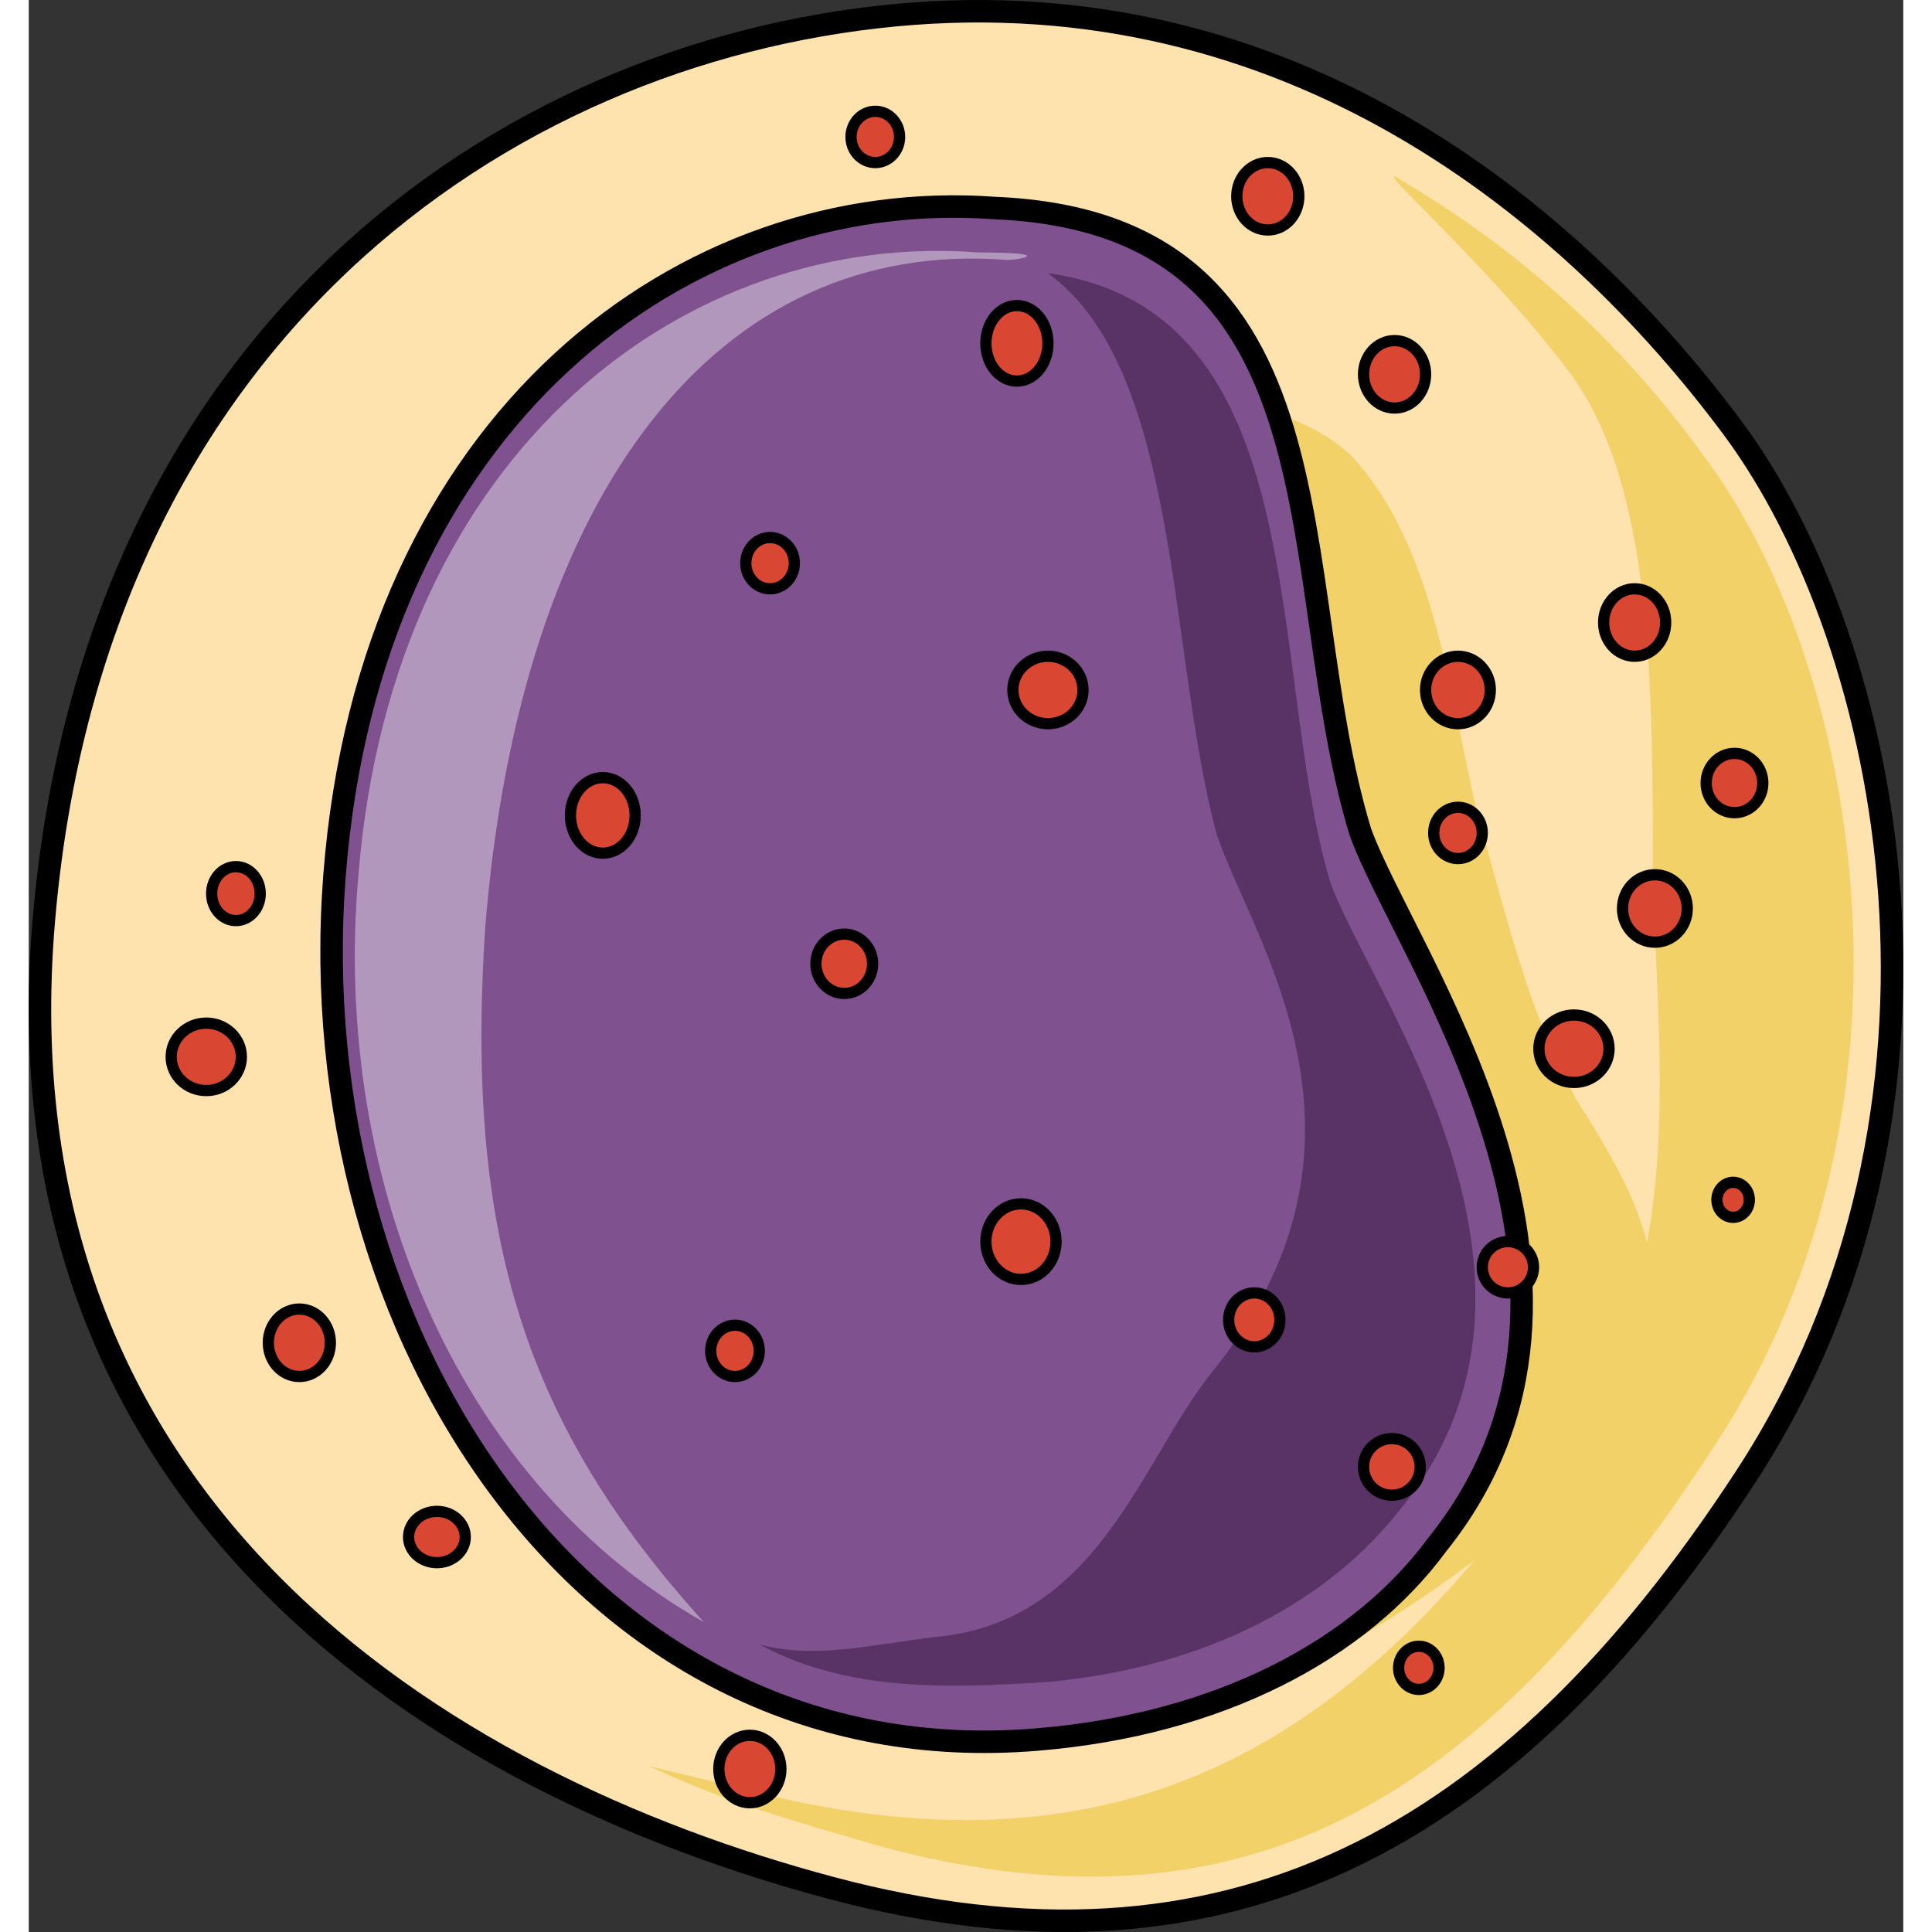
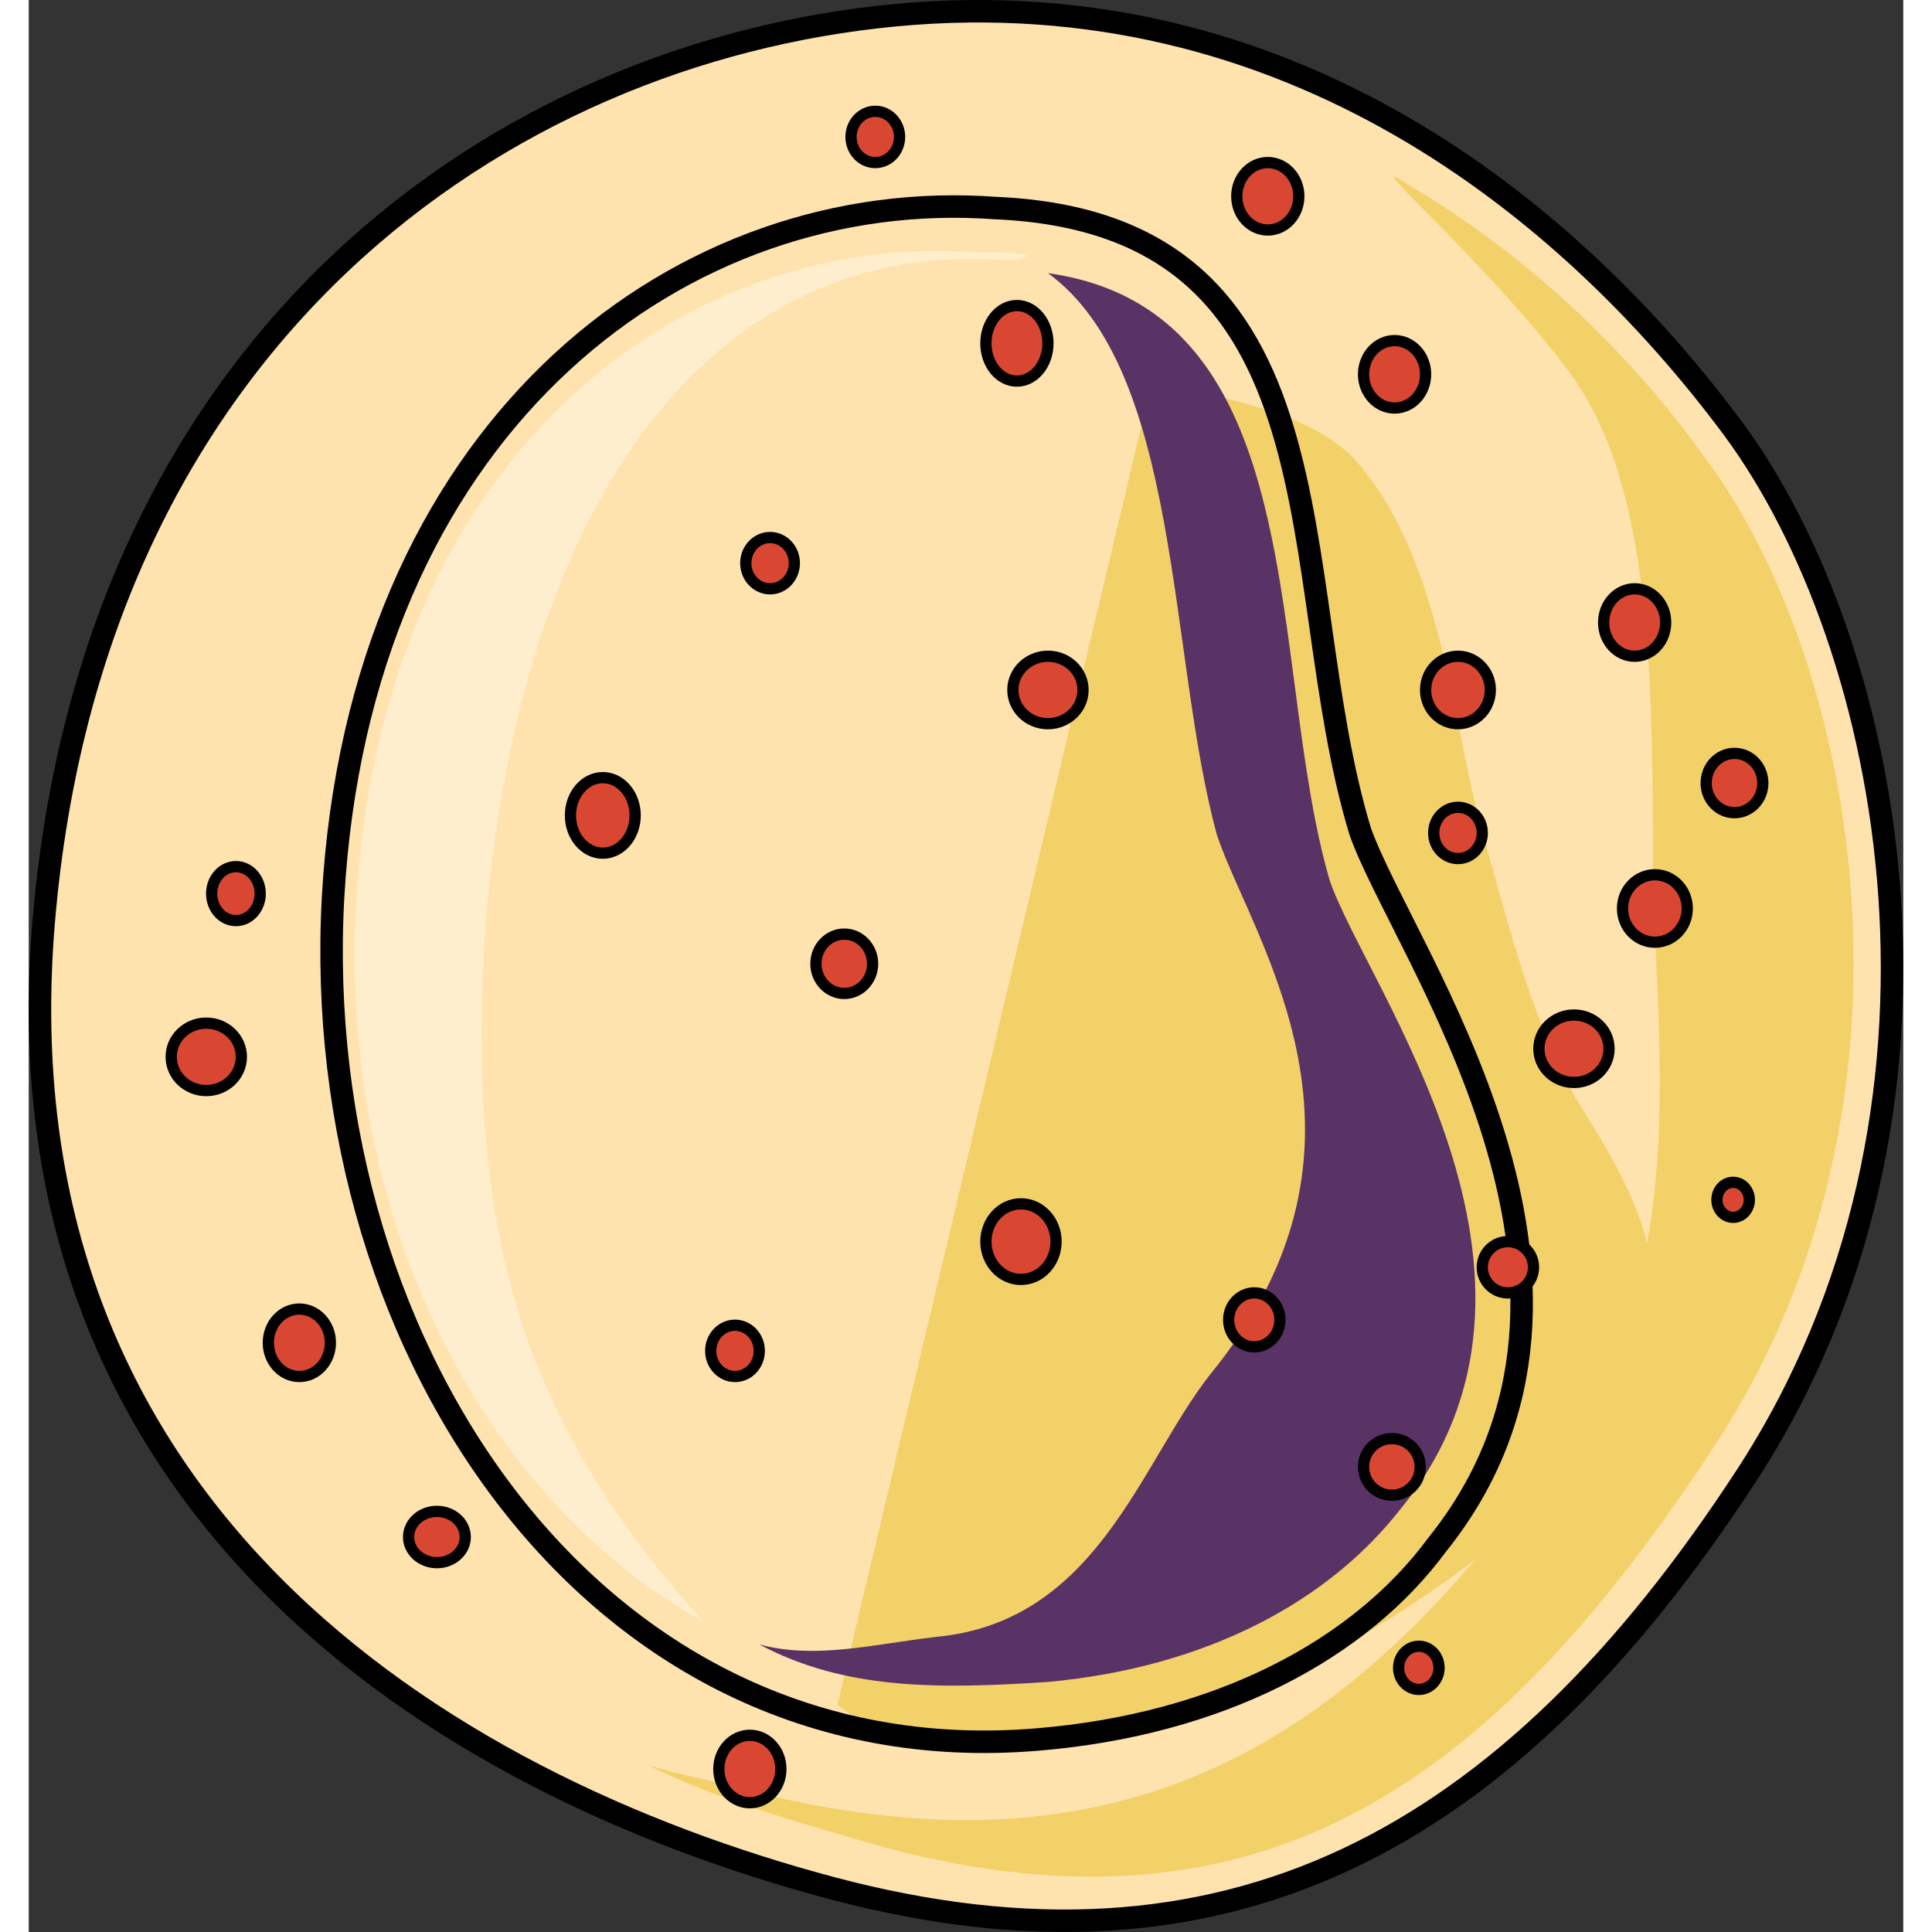
<svg xmlns="http://www.w3.org/2000/svg" version="1.1" id="Layer_1" width="800px" height="800px" viewBox="0 0 83.386 85.942" enable-background="new 0 0 83.386 85.942" xml:space="preserve">
  <rect x="0" y="0" width="83.386" height="85.942" fill="#333333" stroke="none" />
  <g>
    <path fill-rule="evenodd" clip-rule="evenodd" fill="#FFE3AE" d="M38.473,0.618C20.949,2.284,2.798,14.948,0.608,40.94   s17.524,38.322,35.049,42.986c17.523,4.666,30.041-2,40.681-18.328s6.572-36.988-0.626-46.652   C68.514,9.282,55.997-1.048,38.473,0.618L38.473,0.618z" />
    <path fill-rule="evenodd" clip-rule="evenodd" fill="#F3D169" d="M35.977,75.823c2.503,2.328,9.697,1.664,12.826,0.998   c3.754-0.332,7.508-1.996,10.948-4.326c4.38-2.662,11.888-7.986,12.513-13.977c0.313-3.66-1.563-6.654-3.44-9.648   c-2.19-3.994-3.128-8.32-4.38-12.646c-1.251-5.323-1.877-11.979-5.631-15.972c-2.502-2.33-6.256-2.33-8.759-3.66" />
-     <path fill-rule="evenodd" clip-rule="evenodd" fill="#7F528F" d="M59.165,36.913c-3.438-11.355-0.313-27.051-16.25-27.719   c-13.75-1.002-27.813,9.351-29.375,29.723c-1.563,20.371,11.25,40.076,31.25,38.406c8.125-0.668,14.375-4.008,17.813-8.684   C71.977,56.95,61.04,42.256,59.165,36.913L59.165,36.913z" />
    <path fill-rule="evenodd" clip-rule="evenodd" fill="#5A3366" d="M57.869,39.151c-2.819-9.666-0.627-25.332-12.529-27   c5.951,4.334,5.325,17,7.518,25c1.565,4.668,8.144,13.668-0.313,24c-3.132,4-5.012,11-12.216,11.668   c-2.818,0.332-5.324,1-7.83,0.332c3.759,2,7.83,2,12.842,1.668c7.204-0.668,12.529-3.668,15.661-7.668   C69.458,56.819,59.434,43.819,57.869,39.151L57.869,39.151z" />
    <path opacity="0.4" fill-rule="evenodd" clip-rule="evenodd" fill="#FFFFFF" d="M20.312,41.192   c1.567-19.309,10.342-30.627,23.191-29.629c0.627,0,2.194-0.332-1.253-0.332c-12.85-1-26.013,8.654-27.579,27.631   c-1.254,13.982,4.7,27.297,15.356,33.289C22.193,63.497,19.372,55.174,20.312,41.192L20.312,41.192z" />
    <path fill-rule="evenodd" clip-rule="evenodd" fill="#F3D169" d="M74.436,20.186c-3.124-4.336-7.497-8.672-13.12-12.007   c-2.499-1.667,3.437,3.335,7.185,8.337C72.25,21.52,72.25,30.19,72.25,39.528c0.313,8.004,1.249,16.342-3.124,23.346   c-9.996,15.34-20.931,21.01-37.487,16.676c-1.249-0.334-2.812-0.668-4.061-1.002c3.437,1.668,7.185,2.668,10.621,3.67   c16.557,4.334,26.865-2.668,36.862-18.01C85.057,48.866,81.309,29.19,74.436,20.186L74.436,20.186z" />
    <path fill="none" stroke="#000000" stroke-linecap="round" stroke-linejoin="round" stroke-miterlimit="10" d="M38.533,0.678   C21.008,2.344,2.858,15.006,0.667,40.999c-2.189,25.992,17.524,38.322,35.049,42.988c17.524,4.664,30.042-2,40.682-18.328   s6.571-36.988-0.626-46.652S56.057-0.988,38.533,0.678L38.533,0.678z" />
    <path fill="none" stroke="#000000" stroke-linecap="round" stroke-linejoin="round" stroke-miterlimit="10" d="M59.225,36.973   c-3.438-11.355-0.313-27.051-16.25-27.719c-13.75-1.002-27.813,9.35-29.375,29.723c-1.563,20.371,11.25,40.074,31.25,38.404   c8.125-0.668,14.375-4.008,17.813-8.682C72.038,57.01,61.1,42.316,59.225,36.973L59.225,36.973z" />
    <path fill-rule="evenodd" clip-rule="evenodd" fill="#EC7659" d="M31.897,25.051c0-0.629,0.484-1.14,1.08-1.14   c0.597,0,1.08,0.511,1.08,1.14c0,0.63-0.483,1.141-1.08,1.141C32.381,26.192,31.897,25.681,31.897,25.051L31.897,25.051z" />
    <path fill-rule="evenodd" clip-rule="evenodd" fill="#EC7659" d="M62.498,37.051c0-0.629,0.483-1.14,1.08-1.14   s1.08,0.511,1.08,1.14c0,0.63-0.483,1.141-1.08,1.141S62.498,37.681,62.498,37.051L62.498,37.051z" />
    <path fill-rule="evenodd" clip-rule="evenodd" fill="#EC7659" d="M74.618,34.833c0-0.73,0.563-1.32,1.26-1.32   c0.695,0,1.26,0.59,1.26,1.32c0,0.729-0.564,1.318-1.26,1.318C75.181,36.151,74.618,35.561,74.618,34.833L74.618,34.833z" />
    <path fill-rule="evenodd" clip-rule="evenodd" fill="#EC7659" d="M70.057,27.692c0-0.828,0.618-1.5,1.38-1.5   c0.763,0,1.38,0.672,1.38,1.5s-0.617,1.5-1.38,1.5C70.675,29.192,70.057,28.52,70.057,27.692L70.057,27.692z" />
    <path fill="none" stroke="#000000" stroke-width="0.24" stroke-miterlimit="8" d="M70.658,27.211c0-0.166,0.134-0.3,0.3-0.3   s0.3,0.134,0.3,0.3s-0.134,0.301-0.3,0.301S70.658,27.377,70.658,27.211L70.658,27.211z" />
    <path fill-rule="evenodd" clip-rule="evenodd" fill="#EC7659" d="M24.097,36.272c0-0.928,0.645-1.68,1.44-1.68   c0.795,0,1.439,0.752,1.439,1.68s-0.645,1.68-1.439,1.68C24.742,37.952,24.097,37.2,24.097,36.272L24.097,36.272z" />
    <path fill="none" stroke="#000000" stroke-width="0.24" stroke-miterlimit="8" d="M24.698,35.852c0-0.166,0.134-0.301,0.3-0.301   c0.165,0,0.3,0.135,0.3,0.301s-0.135,0.3-0.3,0.3C24.832,36.152,24.698,36.018,24.698,35.852L24.698,35.852z" />
    <path fill-rule="evenodd" clip-rule="evenodd" fill="#EC7659" d="M62.137,30.692c0-0.828,0.645-1.5,1.44-1.5   c0.795,0,1.439,0.672,1.439,1.5s-0.645,1.5-1.439,1.5C62.782,32.192,62.137,31.52,62.137,30.692L62.137,30.692z" />
    <path fill="none" stroke="#000000" stroke-width="0.24" stroke-miterlimit="8" d="M62.738,30.452c0-0.299,0.161-0.54,0.359-0.54   c0.199,0,0.36,0.241,0.36,0.54s-0.161,0.54-0.36,0.54C62.899,30.992,62.738,30.75,62.738,30.452L62.738,30.452z" />
    <path fill-rule="evenodd" clip-rule="evenodd" fill="#EC7659" d="M42.578,55.231c0-0.928,0.698-1.68,1.56-1.68   s1.561,0.752,1.561,1.68c0,0.93-0.699,1.682-1.561,1.682S42.578,56.161,42.578,55.231L42.578,55.231z" />
    <path fill="none" stroke="#000000" stroke-width="0.24" stroke-miterlimit="8" d="M43.177,54.692c0-0.299,0.188-0.541,0.42-0.541   c0.232,0,0.42,0.242,0.42,0.541s-0.188,0.539-0.42,0.539C43.366,55.231,43.177,54.991,43.177,54.692L43.177,54.692z" />
    <path fill-rule="evenodd" clip-rule="evenodd" fill="#EC7659" d="M60.937,74.192c0-0.531,0.403-0.961,0.9-0.961   s0.899,0.43,0.899,0.961c0,0.529-0.402,0.959-0.899,0.959S60.937,74.721,60.937,74.192L60.937,74.192z" />
    <path fill="none" stroke="#000000" stroke-width="0.24" stroke-miterlimit="8" d="M61.297,73.891c0-0.166,0.135-0.299,0.3-0.299   c0.166,0,0.3,0.133,0.3,0.299s-0.134,0.301-0.3,0.301C61.432,74.192,61.297,74.057,61.297,73.891L61.297,73.891z" />
    <path fill-rule="evenodd" clip-rule="evenodd" fill="#EC7659" d="M30.698,78.692c0-0.828,0.617-1.5,1.38-1.5   c0.762,0,1.38,0.672,1.38,1.5s-0.618,1.5-1.38,1.5C31.315,80.192,30.698,79.52,30.698,78.692L30.698,78.692z" />
    <path fill="none" stroke="#000000" stroke-width="0.24" stroke-miterlimit="8" d="M31.297,78.211c0-0.166,0.135-0.299,0.3-0.299   c0.166,0,0.3,0.133,0.3,0.299s-0.134,0.301-0.3,0.301C31.432,78.512,31.297,78.377,31.297,78.211L31.297,78.211z" />
    <path fill-rule="evenodd" clip-rule="evenodd" fill="#EC7659" d="M70.897,40.412c0-0.829,0.646-1.5,1.44-1.5s1.44,0.671,1.44,1.5   s-0.646,1.5-1.44,1.5S70.897,41.241,70.897,40.412L70.897,40.412z" />
    <path fill="none" stroke="#000000" stroke-width="0.24" stroke-miterlimit="8" d="M71.498,39.872c0-0.199,0.161-0.359,0.359-0.359   c0.199,0,0.36,0.16,0.36,0.359s-0.161,0.359-0.36,0.359C71.659,40.231,71.498,40.071,71.498,39.872L71.498,39.872z" />
    <path fill-rule="evenodd" clip-rule="evenodd" fill="#EC7659" d="M42.578,15.272c0-0.928,0.617-1.68,1.38-1.68   c0.762,0,1.38,0.752,1.38,1.68s-0.618,1.68-1.38,1.68C43.195,16.952,42.578,16.2,42.578,15.272L42.578,15.272z" />
    <path fill="none" stroke="#000000" stroke-width="0.24" stroke-miterlimit="8" d="M43.177,14.852c0-0.166,0.135-0.301,0.3-0.301   c0.166,0,0.301,0.135,0.301,0.301s-0.135,0.3-0.301,0.3C43.312,15.152,43.177,15.018,43.177,14.852L43.177,14.852z" />
    <path fill-rule="evenodd" clip-rule="evenodd" fill="#EC7659" d="M67.177,46.651c0-0.828,0.698-1.5,1.561-1.5   c0.861,0,1.56,0.672,1.56,1.5c0,0.829-0.698,1.5-1.56,1.5C67.875,48.151,67.177,47.48,67.177,46.651L67.177,46.651z" />
    <path fill="none" stroke="#000000" stroke-width="0.24" stroke-miterlimit="8" d="M67.778,46.292c0-0.166,0.215-0.3,0.479-0.3   s0.48,0.134,0.48,0.3s-0.216,0.301-0.48,0.301S67.778,46.458,67.778,46.292L67.778,46.292z" />
    <path fill-rule="evenodd" clip-rule="evenodd" fill="#EC7659" d="M43.778,30.692c0-0.828,0.698-1.5,1.56-1.5s1.56,0.672,1.56,1.5   s-0.698,1.5-1.56,1.5S43.778,31.52,43.778,30.692L43.778,30.692z" />
    <path fill="none" stroke="#000000" stroke-width="0.24" stroke-miterlimit="8" d="M44.377,30.452c0-0.299,0.161-0.54,0.359-0.54   c0.199,0,0.36,0.241,0.36,0.54s-0.161,0.54-0.36,0.54C44.539,30.992,44.377,30.75,44.377,30.452L44.377,30.452z" />
-     <path fill-rule="evenodd" clip-rule="evenodd" fill="#EC7659" d="M53.738,8.731c0-0.828,0.617-1.5,1.38-1.5   c0.762,0,1.38,0.672,1.38,1.5c0,0.829-0.618,1.5-1.38,1.5C54.355,10.231,53.738,9.56,53.738,8.731L53.738,8.731z" />
    <path fill="none" stroke="#000000" stroke-width="0.24" stroke-miterlimit="8" d="M54.458,8.252c0-0.166,0.134-0.301,0.3-0.301   s0.3,0.135,0.3,0.301c0,0.164-0.134,0.299-0.3,0.299S54.458,8.417,54.458,8.252L54.458,8.252z" />
    <path fill-rule="evenodd" clip-rule="evenodd" fill="#EC7659" d="M59.377,16.651c0-0.828,0.618-1.5,1.38-1.5   c0.763,0,1.38,0.672,1.38,1.5c0,0.829-0.617,1.5-1.38,1.5C59.996,18.151,59.377,17.48,59.377,16.651L59.377,16.651z" />
-     <path fill="none" stroke="#000000" stroke-width="0.24" stroke-miterlimit="8" d="M60.097,16.292c0-0.166,0.135-0.3,0.3-0.3   c0.166,0,0.301,0.134,0.301,0.3s-0.135,0.301-0.301,0.301C60.232,16.592,60.097,16.458,60.097,16.292L60.097,16.292z" />
    <path fill-rule="evenodd" clip-rule="evenodd" fill="#EC7659" d="M8.137,39.752c0-0.664,0.483-1.201,1.08-1.201   s1.08,0.537,1.08,1.201c0,0.662-0.483,1.199-1.08,1.199S8.137,40.415,8.137,39.752L8.137,39.752z" />
    <path fill-rule="evenodd" clip-rule="evenodd" fill="#EC7659" d="M16.897,68.372c0-0.629,0.564-1.141,1.261-1.141   c0.695,0,1.26,0.512,1.26,1.141s-0.564,1.141-1.26,1.141C17.461,69.512,16.897,69,16.897,68.372L16.897,68.372z" />
    <path fill-rule="evenodd" clip-rule="evenodd" fill="#EC7659" d="M6.337,47.012c0-0.828,0.698-1.5,1.56-1.5   c0.862,0,1.561,0.672,1.561,1.5s-0.698,1.5-1.561,1.5C7.036,48.512,6.337,47.84,6.337,47.012L6.337,47.012z" />
-     <path fill="none" stroke="#000000" stroke-width="0.24" stroke-miterlimit="8" d="M6.937,46.592c0-0.199,0.135-0.361,0.301-0.361   c0.165,0,0.3,0.162,0.3,0.361c0,0.198-0.135,0.359-0.3,0.359C7.072,46.952,6.937,46.791,6.937,46.592L6.937,46.592z" />
    <path fill-rule="evenodd" clip-rule="evenodd" fill="#EC7659" d="M10.658,59.731c0-0.828,0.617-1.5,1.38-1.5   c0.762,0,1.38,0.672,1.38,1.5c0,0.83-0.618,1.5-1.38,1.5C11.275,61.231,10.658,60.561,10.658,59.731L10.658,59.731z" />
    <path fill="none" stroke="#000000" stroke-width="0.24" stroke-miterlimit="8" d="M11.257,59.252c0-0.166,0.161-0.301,0.36-0.301   c0.198,0,0.359,0.135,0.359,0.301c0,0.164-0.161,0.299-0.359,0.299C11.418,59.551,11.257,59.417,11.257,59.252L11.257,59.252z" />
    <path fill-rule="evenodd" clip-rule="evenodd" fill="#EC7659" d="M35.017,42.872c0-0.729,0.564-1.32,1.261-1.32   c0.695,0,1.26,0.592,1.26,1.32s-0.564,1.32-1.26,1.32C35.582,44.192,35.017,43.6,35.017,42.872L35.017,42.872z" />
    <path fill="none" stroke="#000000" stroke-width="0.24" stroke-miterlimit="8" d="M35.618,42.332c0-0.099,0.161-0.181,0.359-0.181   c0.199,0,0.36,0.082,0.36,0.181s-0.161,0.181-0.36,0.181C35.779,42.512,35.618,42.43,35.618,42.332L35.618,42.332z" />
    <path fill-rule="evenodd" clip-rule="evenodd" fill="#EC7659" d="M30.337,60.092c0-0.631,0.483-1.141,1.08-1.141   s1.08,0.51,1.08,1.141c0,0.629-0.483,1.139-1.08,1.139S30.337,60.721,30.337,60.092L30.337,60.092z" />
    <path fill="none" stroke="#000000" stroke-width="0.24" stroke-miterlimit="8" d="M30.937,59.551c0-0.199,0.081-0.359,0.181-0.359   c0.099,0,0.18,0.16,0.18,0.359s-0.081,0.361-0.18,0.361C31.018,59.913,30.937,59.75,30.937,59.551L30.937,59.551z" />
    <path fill-rule="evenodd" clip-rule="evenodd" fill="#EC7659" d="M75.097,53.372c0-0.432,0.322-0.779,0.72-0.779   c0.398,0,0.721,0.348,0.721,0.779s-0.322,0.779-0.721,0.779C75.419,54.151,75.097,53.803,75.097,53.372L75.097,53.372z" />
    <path fill-rule="evenodd" clip-rule="evenodd" fill="#EC7659" d="M53.377,58.711c0-0.662,0.511-1.199,1.14-1.199   c0.63,0,1.141,0.537,1.141,1.199c0,0.664-0.511,1.201-1.141,1.201C53.888,59.913,53.377,59.375,53.377,58.711L53.377,58.711z" />
    <path fill-rule="evenodd" clip-rule="evenodd" fill="#EC7659" d="M59.377,65.252c0-0.697,0.564-1.26,1.26-1.26   c0.696,0,1.26,0.563,1.26,1.26c0,0.695-0.563,1.26-1.26,1.26C59.942,66.512,59.377,65.948,59.377,65.252L59.377,65.252z" />
    <path fill-rule="evenodd" clip-rule="evenodd" fill="#EC7659" d="M64.658,56.372c0-0.629,0.51-1.141,1.14-1.141   s1.14,0.512,1.14,1.141s-0.51,1.141-1.14,1.141S64.658,57,64.658,56.372L64.658,56.372z" />
    <path fill-rule="evenodd" clip-rule="evenodd" fill="#EC7659" d="M36.578,6.092c0-0.631,0.483-1.141,1.08-1.141   c0.596,0,1.08,0.51,1.08,1.141c0,0.629-0.484,1.139-1.08,1.139C37.061,7.231,36.578,6.721,36.578,6.092L36.578,6.092z" />
    <path fill-rule="evenodd" clip-rule="evenodd" fill="#D94732" stroke="#000000" stroke-width="0.5" stroke-miterlimit="10" d="   M31.897,25.051c0-0.629,0.484-1.14,1.08-1.14c0.597,0,1.08,0.511,1.08,1.14c0,0.63-0.483,1.141-1.08,1.141   C32.381,26.192,31.897,25.681,31.897,25.051L31.897,25.051z" />
    <path fill-rule="evenodd" clip-rule="evenodd" fill="#D94732" stroke="#000000" stroke-width="0.5" stroke-miterlimit="10" d="   M62.498,37.051c0-0.629,0.483-1.14,1.08-1.14s1.08,0.511,1.08,1.14c0,0.63-0.483,1.141-1.08,1.141S62.498,37.681,62.498,37.051   L62.498,37.051z" />
    <path fill-rule="evenodd" clip-rule="evenodd" fill="#D94732" stroke="#000000" stroke-width="0.5" stroke-miterlimit="10" d="   M74.618,34.833c0-0.73,0.563-1.32,1.26-1.32c0.695,0,1.26,0.59,1.26,1.32c0,0.729-0.564,1.318-1.26,1.318   C75.181,36.151,74.618,35.561,74.618,34.833L74.618,34.833z" />
    <path fill-rule="evenodd" clip-rule="evenodd" fill="#D94732" stroke="#000000" stroke-width="0.5" stroke-miterlimit="10" d="   M70.057,27.692c0-0.828,0.618-1.5,1.38-1.5c0.763,0,1.38,0.672,1.38,1.5s-0.617,1.5-1.38,1.5   C70.675,29.192,70.057,28.52,70.057,27.692L70.057,27.692z" />
    <path fill-rule="evenodd" clip-rule="evenodd" fill="#D94732" stroke="#000000" stroke-width="0.5" stroke-miterlimit="10" d="   M24.097,36.272c0-0.928,0.645-1.68,1.44-1.68c0.795,0,1.439,0.752,1.439,1.68s-0.645,1.68-1.439,1.68   C24.742,37.952,24.097,37.2,24.097,36.272L24.097,36.272z" />
    <path fill-rule="evenodd" clip-rule="evenodd" fill="#D94732" stroke="#000000" stroke-width="0.5" stroke-miterlimit="10" d="   M62.137,30.692c0-0.828,0.645-1.5,1.44-1.5c0.795,0,1.439,0.672,1.439,1.5s-0.645,1.5-1.439,1.5   C62.782,32.192,62.137,31.52,62.137,30.692L62.137,30.692z" />
    <path fill-rule="evenodd" clip-rule="evenodd" fill="#D94732" stroke="#000000" stroke-width="0.5" stroke-miterlimit="10" d="   M42.578,55.231c0-0.928,0.698-1.68,1.56-1.68s1.561,0.752,1.561,1.68c0,0.93-0.699,1.682-1.561,1.682S42.578,56.161,42.578,55.231   L42.578,55.231z" />
    <path fill-rule="evenodd" clip-rule="evenodd" fill="#D94732" stroke="#000000" stroke-width="0.5" stroke-miterlimit="10" d="   M60.937,74.192c0-0.531,0.403-0.961,0.9-0.961s0.899,0.43,0.899,0.961c0,0.529-0.402,0.959-0.899,0.959   S60.937,74.721,60.937,74.192L60.937,74.192z" />
    <path fill-rule="evenodd" clip-rule="evenodd" fill="#D94732" stroke="#000000" stroke-width="0.5" stroke-miterlimit="10" d="   M30.698,78.692c0-0.828,0.617-1.5,1.38-1.5c0.762,0,1.38,0.672,1.38,1.5s-0.618,1.5-1.38,1.5   C31.315,80.192,30.698,79.52,30.698,78.692L30.698,78.692z" />
    <path fill-rule="evenodd" clip-rule="evenodd" fill="#D94732" stroke="#000000" stroke-width="0.5" stroke-miterlimit="10" d="   M70.897,40.412c0-0.829,0.646-1.5,1.44-1.5s1.44,0.671,1.44,1.5s-0.646,1.5-1.44,1.5S70.897,41.241,70.897,40.412L70.897,40.412z" />
    <path fill-rule="evenodd" clip-rule="evenodd" fill="#D94732" stroke="#000000" stroke-width="0.5" stroke-miterlimit="10" d="   M42.578,15.272c0-0.928,0.617-1.68,1.38-1.68c0.762,0,1.38,0.752,1.38,1.68s-0.618,1.68-1.38,1.68   C43.195,16.952,42.578,16.2,42.578,15.272L42.578,15.272z" />
    <path fill-rule="evenodd" clip-rule="evenodd" fill="#D94732" stroke="#000000" stroke-width="0.5" stroke-miterlimit="10" d="   M67.177,46.651c0-0.828,0.698-1.5,1.561-1.5c0.861,0,1.56,0.672,1.56,1.5c0,0.829-0.698,1.5-1.56,1.5   C67.875,48.151,67.177,47.48,67.177,46.651L67.177,46.651z" />
    <path fill-rule="evenodd" clip-rule="evenodd" fill="#D94732" stroke="#000000" stroke-width="0.5" stroke-miterlimit="10" d="   M43.778,30.692c0-0.828,0.698-1.5,1.56-1.5s1.56,0.672,1.56,1.5s-0.698,1.5-1.56,1.5S43.778,31.52,43.778,30.692L43.778,30.692z" />
    <path fill-rule="evenodd" clip-rule="evenodd" fill="#D94732" stroke="#000000" stroke-width="0.5" stroke-miterlimit="10" d="   M53.738,8.731c0-0.828,0.617-1.5,1.38-1.5c0.762,0,1.38,0.672,1.38,1.5c0,0.829-0.618,1.5-1.38,1.5   C54.355,10.231,53.738,9.56,53.738,8.731L53.738,8.731z" />
    <path fill-rule="evenodd" clip-rule="evenodd" fill="#D94732" stroke="#000000" stroke-width="0.5" stroke-miterlimit="10" d="   M59.377,16.651c0-0.828,0.618-1.5,1.38-1.5c0.763,0,1.38,0.672,1.38,1.5c0,0.829-0.617,1.5-1.38,1.5   C59.996,18.151,59.377,17.48,59.377,16.651L59.377,16.651z" />
    <path fill-rule="evenodd" clip-rule="evenodd" fill="#D94732" stroke="#000000" stroke-width="0.5" stroke-miterlimit="10" d="   M8.137,39.752c0-0.664,0.483-1.201,1.08-1.201s1.08,0.537,1.08,1.201c0,0.662-0.483,1.199-1.08,1.199S8.137,40.415,8.137,39.752   L8.137,39.752z" />
    <path fill-rule="evenodd" clip-rule="evenodd" fill="#D94732" stroke="#000000" stroke-width="0.5" stroke-miterlimit="10" d="   M16.897,68.372c0-0.629,0.564-1.141,1.261-1.141c0.695,0,1.26,0.512,1.26,1.141s-0.564,1.141-1.26,1.141   C17.461,69.512,16.897,69,16.897,68.372L16.897,68.372z" />
    <path fill-rule="evenodd" clip-rule="evenodd" fill="#D94732" stroke="#000000" stroke-width="0.5" stroke-miterlimit="10" d="   M6.337,47.012c0-0.828,0.698-1.5,1.56-1.5c0.862,0,1.561,0.672,1.561,1.5s-0.698,1.5-1.561,1.5   C7.036,48.512,6.337,47.84,6.337,47.012L6.337,47.012z" />
    <path fill-rule="evenodd" clip-rule="evenodd" fill="#D94732" stroke="#000000" stroke-width="0.5" stroke-miterlimit="10" d="   M10.658,59.731c0-0.828,0.617-1.5,1.38-1.5c0.762,0,1.38,0.672,1.38,1.5c0,0.83-0.618,1.5-1.38,1.5   C11.275,61.231,10.658,60.561,10.658,59.731L10.658,59.731z" />
    <path fill-rule="evenodd" clip-rule="evenodd" fill="#D94732" stroke="#000000" stroke-width="0.5" stroke-miterlimit="10" d="   M35.017,42.872c0-0.729,0.564-1.32,1.261-1.32c0.695,0,1.26,0.592,1.26,1.32s-0.564,1.32-1.26,1.32   C35.582,44.192,35.017,43.6,35.017,42.872L35.017,42.872z" />
    <path fill-rule="evenodd" clip-rule="evenodd" fill="#D94732" stroke="#000000" stroke-width="0.5" stroke-miterlimit="10" d="   M30.337,60.092c0-0.631,0.483-1.141,1.08-1.141s1.08,0.51,1.08,1.141c0,0.629-0.483,1.139-1.08,1.139S30.337,60.721,30.337,60.092   L30.337,60.092z" />
    <path fill-rule="evenodd" clip-rule="evenodd" fill="#D94732" stroke="#000000" stroke-width="0.5" stroke-miterlimit="10" d="   M75.097,53.372c0-0.432,0.322-0.779,0.72-0.779c0.398,0,0.721,0.348,0.721,0.779s-0.322,0.779-0.721,0.779   C75.419,54.151,75.097,53.803,75.097,53.372L75.097,53.372z" />
    <path fill-rule="evenodd" clip-rule="evenodd" fill="#D94732" stroke="#000000" stroke-width="0.5" stroke-miterlimit="10" d="   M53.377,58.711c0-0.662,0.511-1.199,1.14-1.199c0.63,0,1.141,0.537,1.141,1.199c0,0.664-0.511,1.201-1.141,1.201   C53.888,59.913,53.377,59.375,53.377,58.711L53.377,58.711z" />
    <path fill-rule="evenodd" clip-rule="evenodd" fill="#D94732" stroke="#000000" stroke-width="0.5" stroke-miterlimit="10" d="   M59.377,65.252c0-0.697,0.564-1.26,1.26-1.26c0.696,0,1.26,0.563,1.26,1.26c0,0.695-0.563,1.26-1.26,1.26   C59.942,66.512,59.377,65.948,59.377,65.252L59.377,65.252z" />
    <path fill-rule="evenodd" clip-rule="evenodd" fill="#D94732" stroke="#000000" stroke-width="0.5" stroke-miterlimit="10" d="   M64.658,56.372c0-0.629,0.51-1.141,1.14-1.141s1.14,0.512,1.14,1.141s-0.51,1.141-1.14,1.141S64.658,57,64.658,56.372   L64.658,56.372z" />
    <path fill-rule="evenodd" clip-rule="evenodd" fill="#D94732" stroke="#000000" stroke-width="0.5" stroke-miterlimit="10" d="   M36.578,6.092c0-0.631,0.483-1.141,1.08-1.141c0.596,0,1.08,0.51,1.08,1.141c0,0.629-0.484,1.139-1.08,1.139   C37.061,7.231,36.578,6.721,36.578,6.092L36.578,6.092z" />
  </g>
</svg>